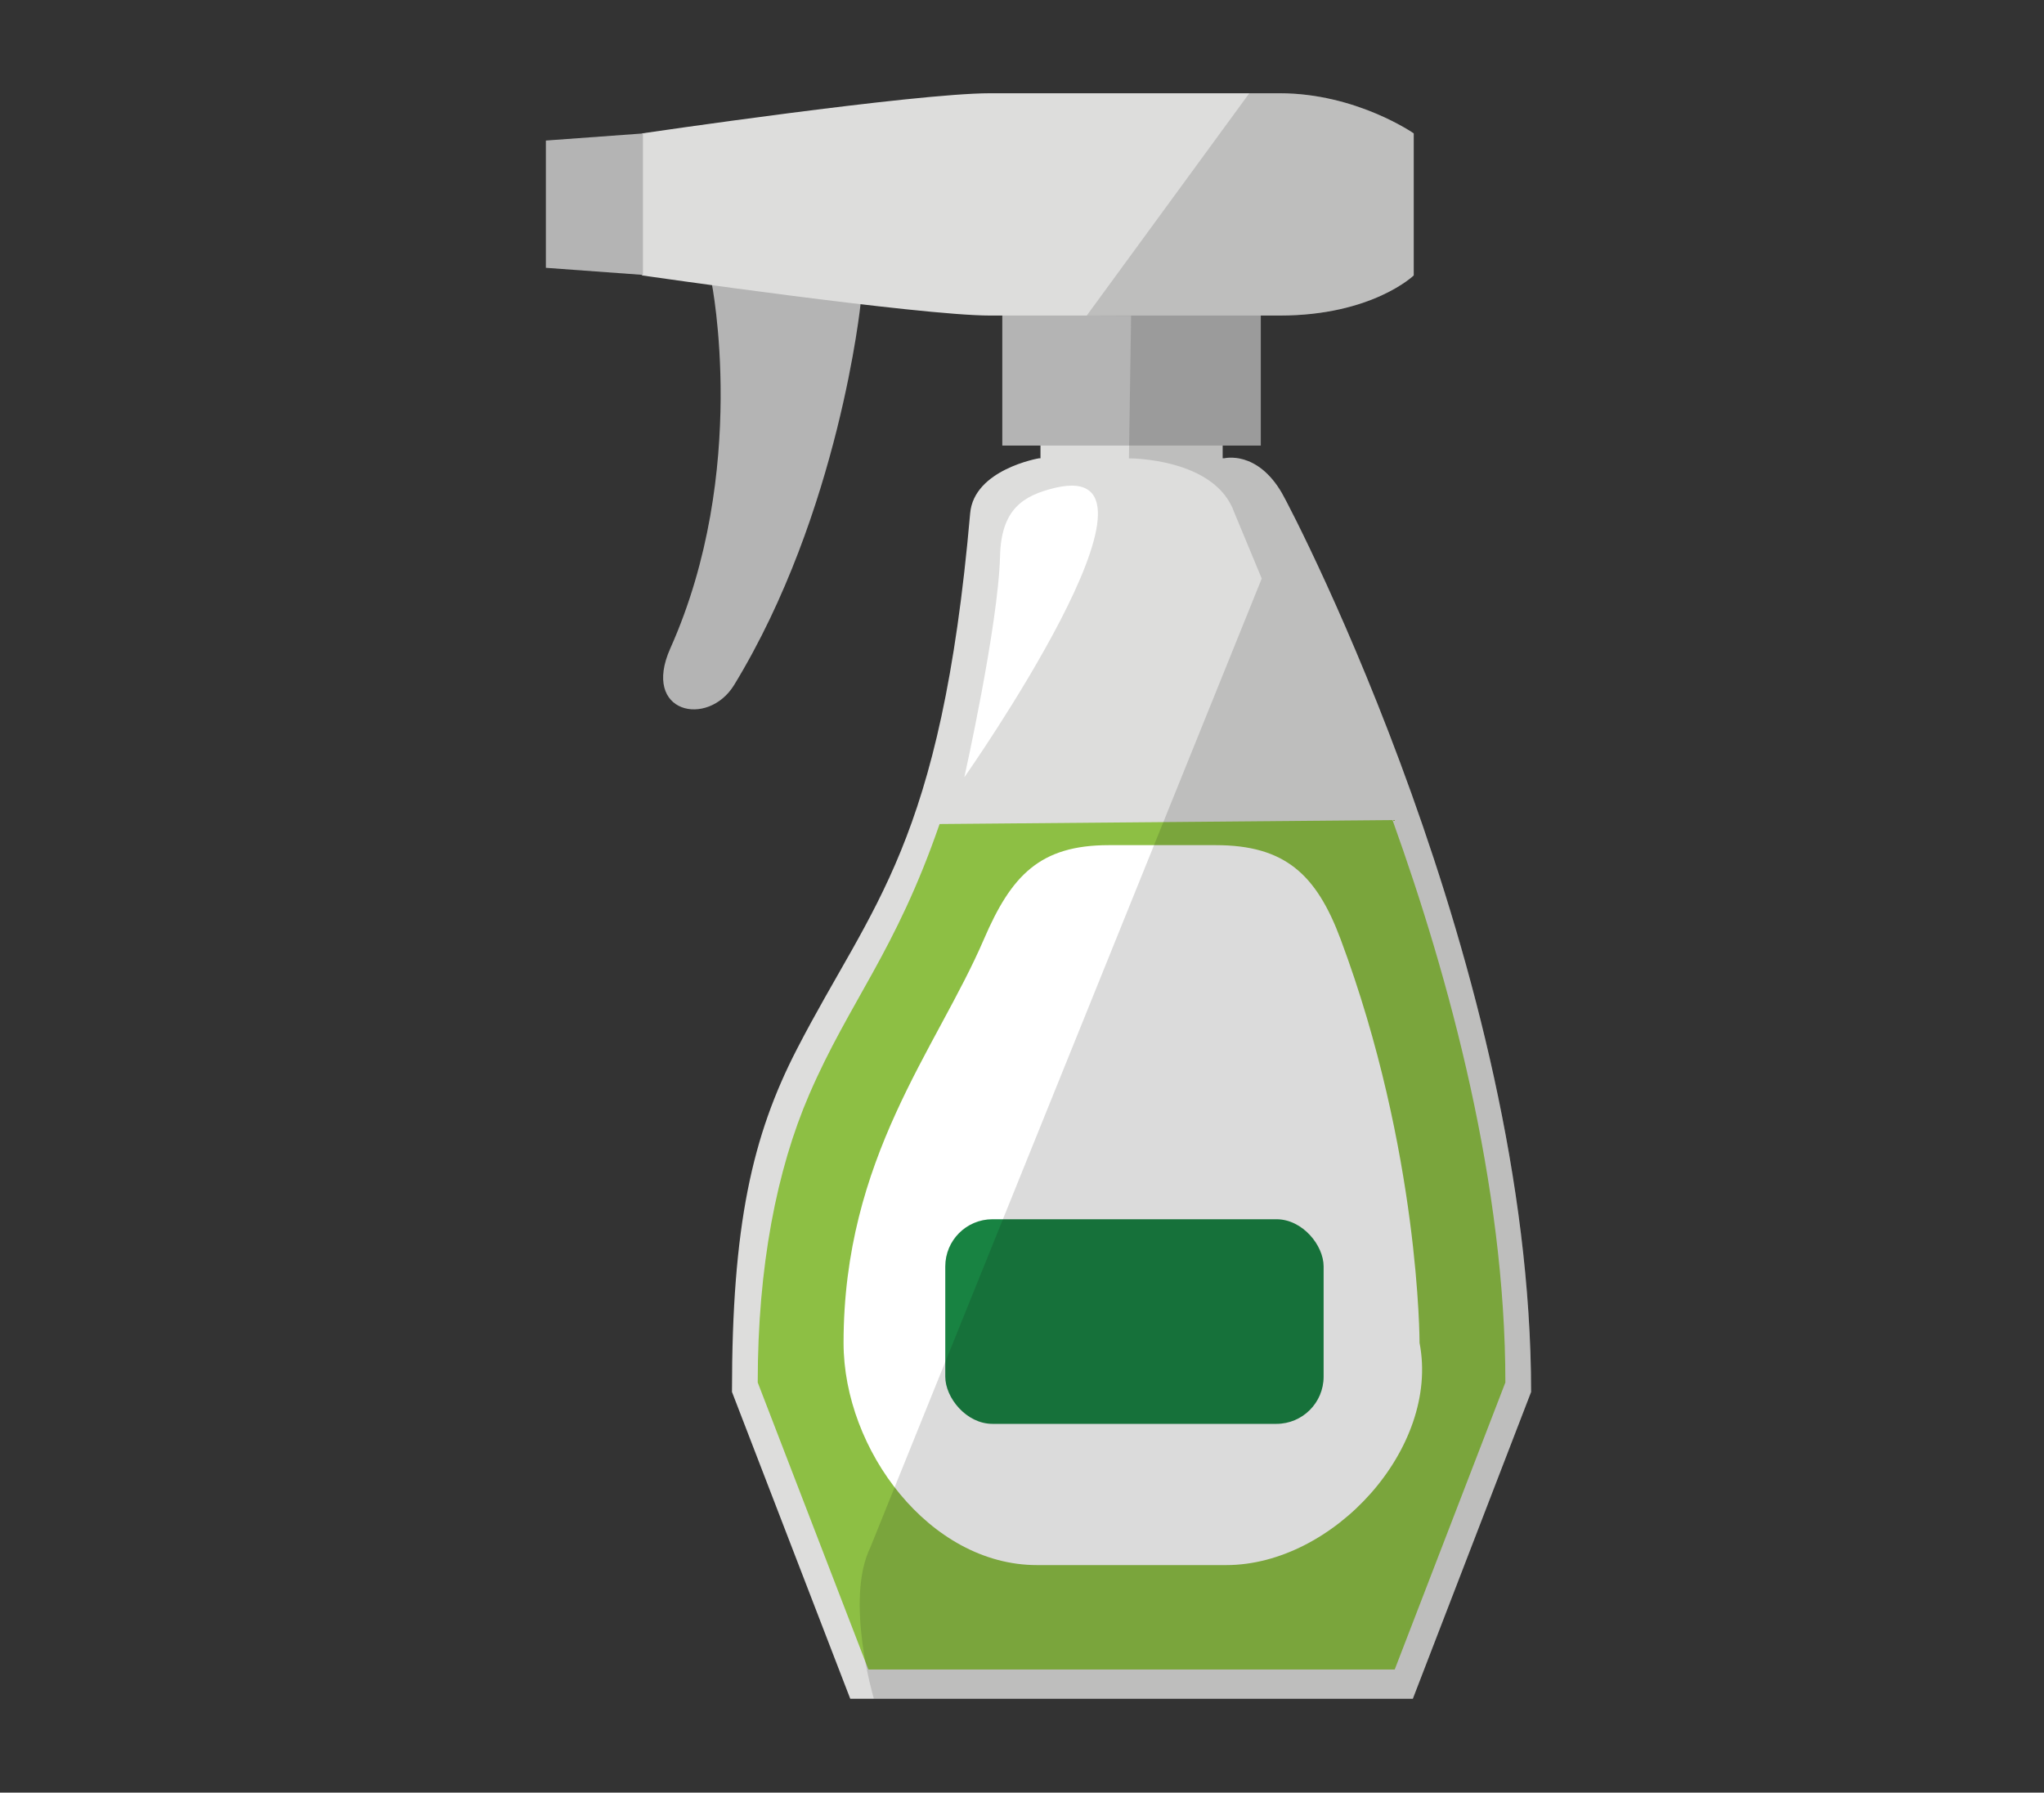
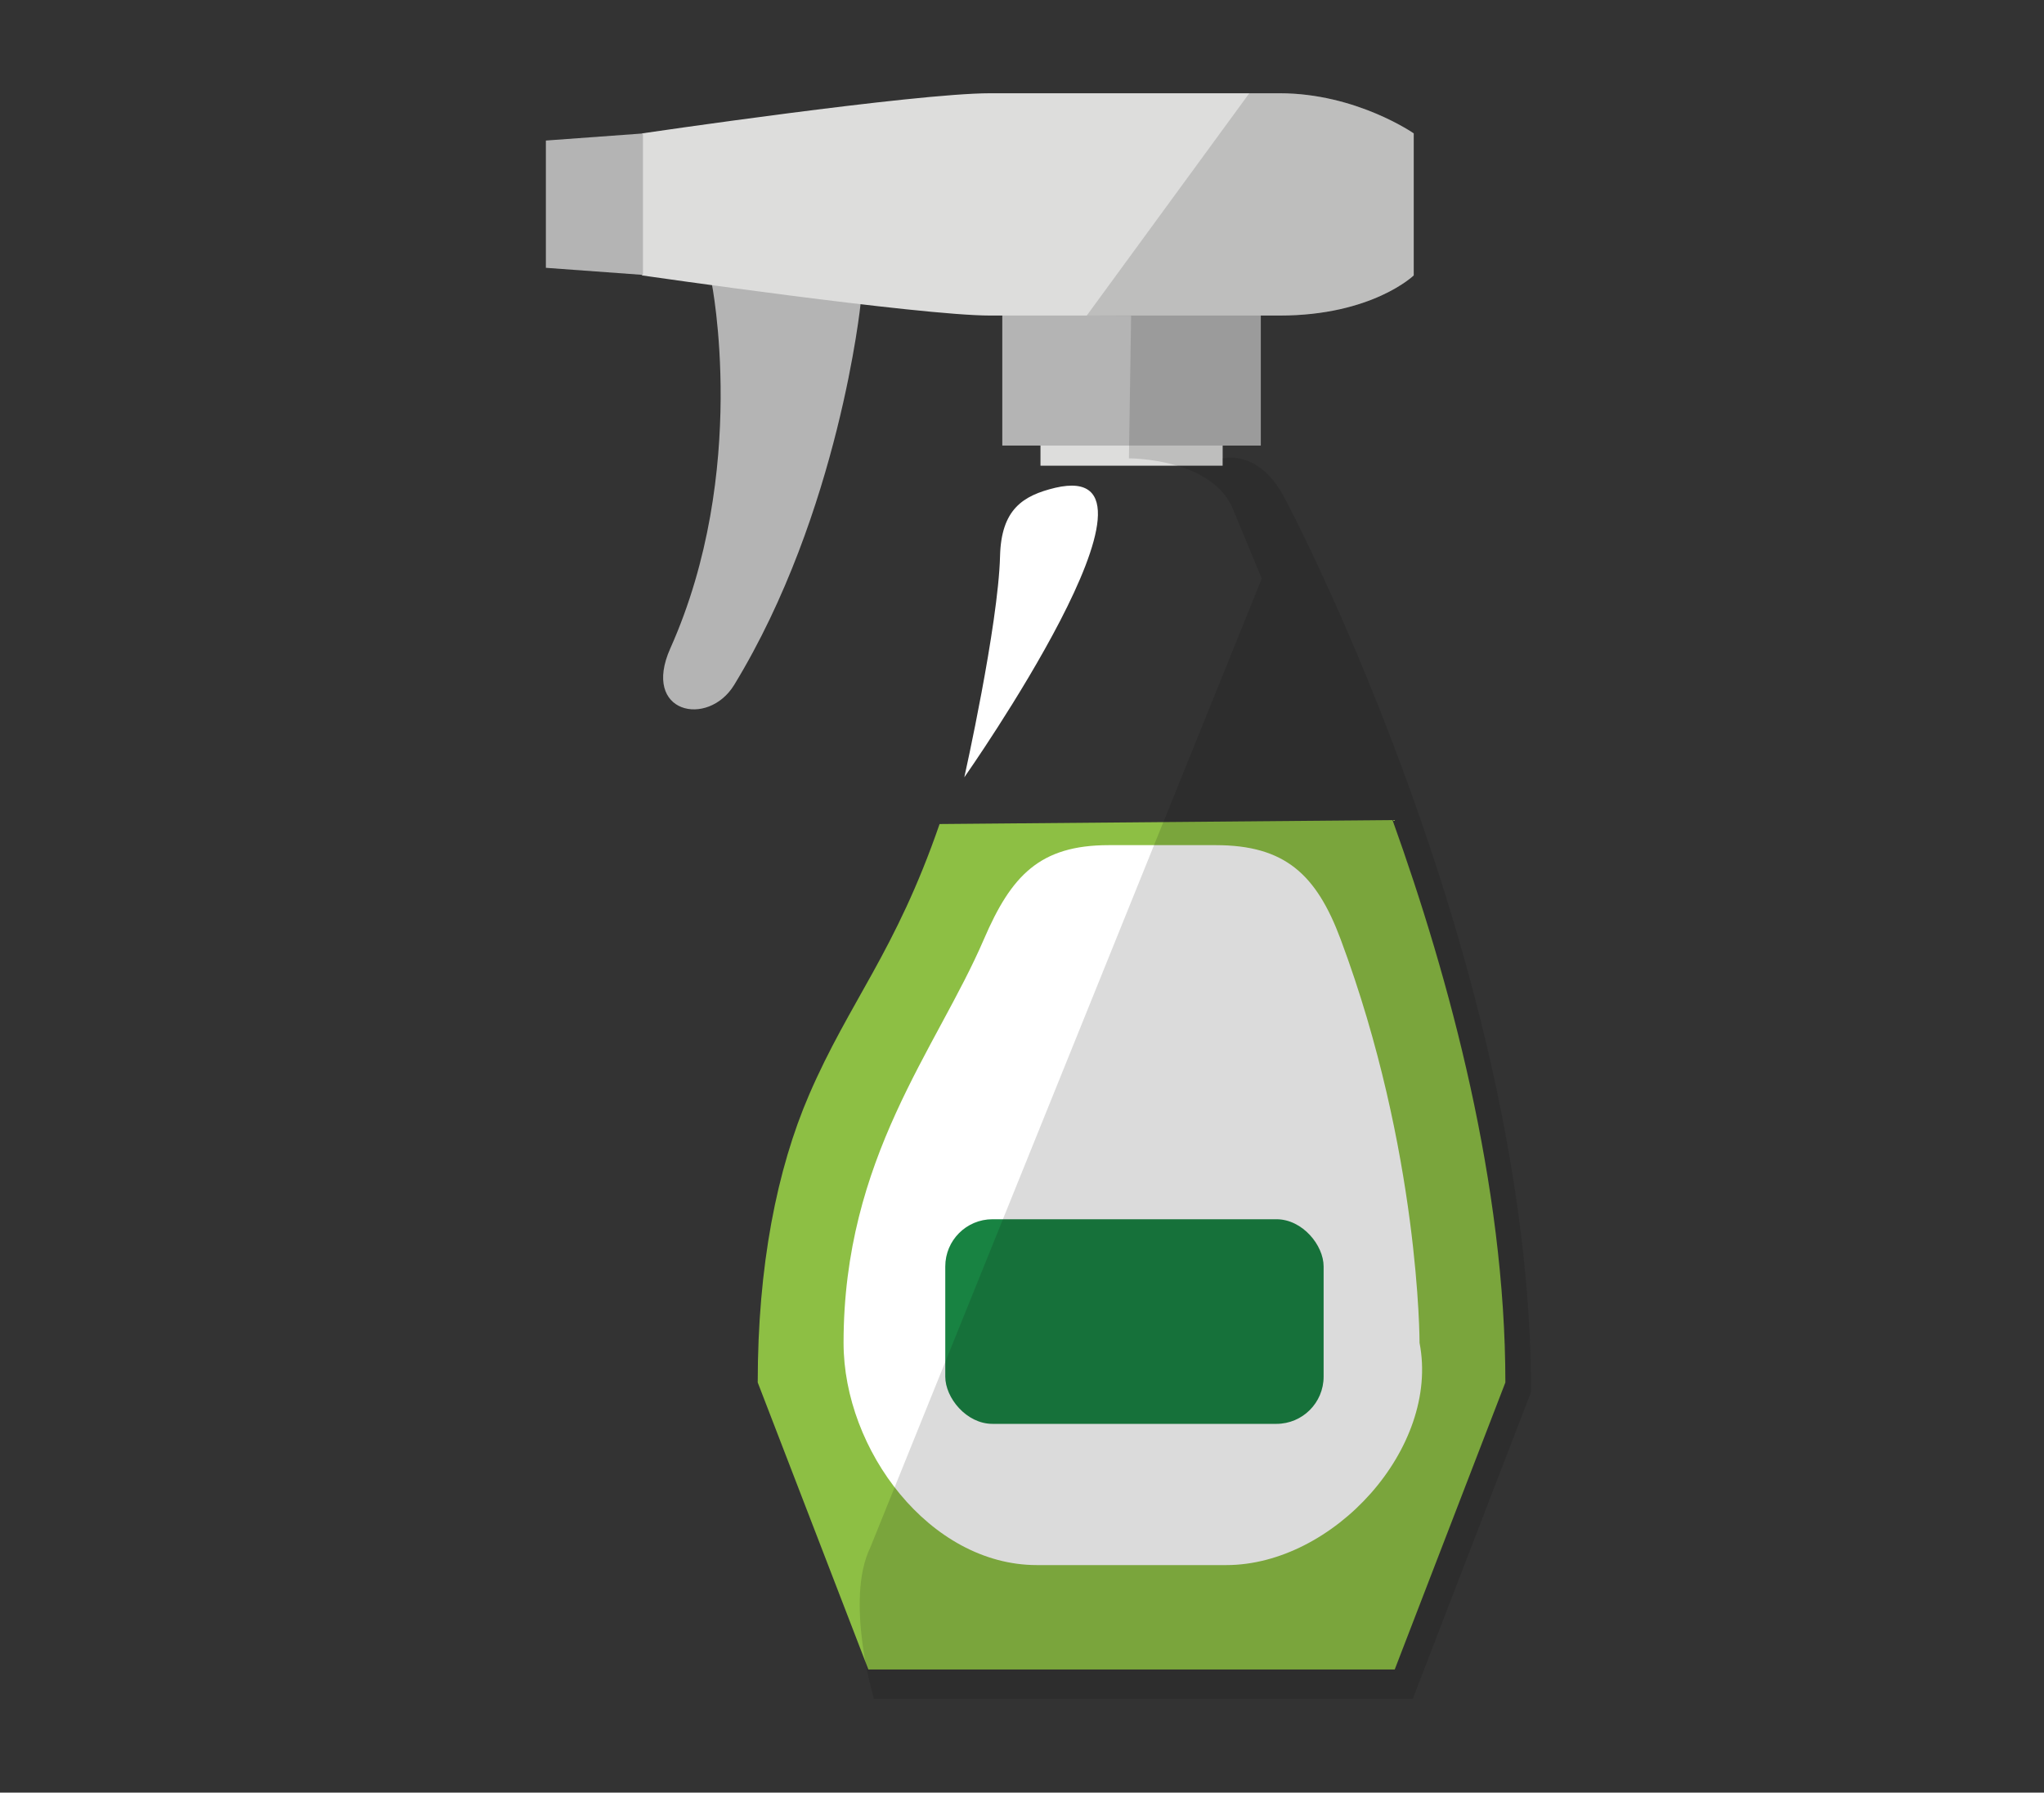
<svg xmlns="http://www.w3.org/2000/svg" xmlns:ns1="http://www.inkscape.org/namespaces/inkscape" xmlns:ns2="http://sodipodi.sourceforge.net/DTD/sodipodi-0.dtd" version="1.1" id="svg8809" viewBox="0 0 187 164" ns1:version="0.92.1 r15371" ns2:docname="seg_detergent_bathroom.svg">
  <rect x="0" y="0" width="187" height="164" fill="#333333" stroke="none" />
  <ns2:namedview pagecolor="#ffffff" bordercolor="#666666" borderopacity="1" objecttolerance="10" gridtolerance="10" guidetolerance="10" ns1:pageopacity="0" ns1:pageshadow="2" ns1:window-width="640" ns1:window-height="480" id="namedview24598" showgrid="false" ns1:zoom="2.1898396" ns1:cx="-12.453966" ns1:cy="122.82019" ns1:current-layer="svg8809" />
  <defs id="defs8811">
    <clipPath id="clipPath9817" clipPathUnits="userSpaceOnUse">
-       <ellipse transform="matrix(0,1,1,0,0,0)" cy="345.247" cx="-525.889" id="ellipse9819" style="color:#000000;clip-rule:nonzero;display:inline;overflow:visible;visibility:visible;opacity:1;isolation:auto;mix-blend-mode:normal;color-interpolation:sRGB;color-interpolation-filters:linearRGB;solid-color:#000000;solid-opacity:1;fill:#ffffff;fill-opacity:1;fill-rule:nonzero;stroke:none;stroke-width:2;stroke-linecap:round;stroke-linejoin:miter;stroke-miterlimit:4;stroke-dasharray:none;stroke-dashoffset:0;stroke-opacity:1;marker:none;color-rendering:auto;image-rendering:auto;shape-rendering:auto;text-rendering:auto;enable-background:accumulate" rx="12.762" ry="13.088" />
-     </clipPath>
+       </clipPath>
    <clipPath id="clipPath9708" clipPathUnits="userSpaceOnUse">
      <path id="path9710" d="m -2327.51,929.574 c 2.593,7.134 0.14,15.055 -6.972,19.905 -5.126,3.496 -11.167,5.977 -17.319,5.026 l 0.647,-8.688 8.23,-22.472 c 2.434,-5.498 11.12,-0.5 11.12,-0.5 2,2.061 3.429,4.351 4.293,6.729 z" style="color:#000000;clip-rule:nonzero;display:inline;overflow:visible;visibility:visible;opacity:1;isolation:auto;mix-blend-mode:normal;color-interpolation:sRGB;color-interpolation-filters:linearRGB;solid-color:#000000;solid-opacity:1;fill:#ffffff;fill-opacity:1;fill-rule:nonzero;stroke:none;stroke-width:2;stroke-linecap:round;stroke-linejoin:miter;stroke-miterlimit:4;stroke-dasharray:none;stroke-dashoffset:0;stroke-opacity:1;marker:none;color-rendering:auto;image-rendering:auto;shape-rendering:auto;text-rendering:auto;enable-background:accumulate" ns1:connector-curvature="0" />
    </clipPath>
    <clipPath id="clipPath9618" clipPathUnits="userSpaceOnUse">
      <ellipse cy="626.371" cx="33.025" id="ellipse9620" style="color:#000000;clip-rule:nonzero;display:inline;overflow:visible;visibility:visible;opacity:1;isolation:auto;mix-blend-mode:normal;color-interpolation:sRGB;color-interpolation-filters:linearRGB;solid-color:#000000;solid-opacity:1;fill:#ffffff;fill-opacity:1;fill-rule:nonzero;stroke:none;stroke-width:2;stroke-linecap:round;stroke-linejoin:miter;stroke-miterlimit:4;stroke-dasharray:none;stroke-dashoffset:0;stroke-opacity:1;marker:none;color-rendering:auto;image-rendering:auto;shape-rendering:auto;text-rendering:auto;enable-background:accumulate" rx="13.23" ry="14.171" transform="matrix(-0.725,-0.689,0.59,-0.807,0,0)" />
    </clipPath>
    <clipPath id="clipPath9708-2" clipPathUnits="userSpaceOnUse">
      <path id="path9710-2" d="m -2327.51,929.574 c 2.593,7.134 0.14,15.055 -6.972,19.905 -5.126,3.496 -11.167,5.977 -17.319,5.026 l 0.647,-8.688 8.23,-22.472 c 2.434,-5.498 11.12,-0.5 11.12,-0.5 2,2.061 3.429,4.351 4.293,6.729 z" style="color:#000000;clip-rule:nonzero;display:inline;overflow:visible;visibility:visible;opacity:1;isolation:auto;mix-blend-mode:normal;color-interpolation:sRGB;color-interpolation-filters:linearRGB;solid-color:#000000;solid-opacity:1;fill:#ffffff;fill-opacity:1;fill-rule:nonzero;stroke:none;stroke-width:2;stroke-linecap:round;stroke-linejoin:miter;stroke-miterlimit:4;stroke-dasharray:none;stroke-dashoffset:0;stroke-opacity:1;marker:none;color-rendering:auto;image-rendering:auto;shape-rendering:auto;text-rendering:auto;enable-background:accumulate" ns1:connector-curvature="0" />
    </clipPath>
  </defs>
  <g transform="matrix(-0.33,0,0,0.33,1602.564,52.034)" id="g14103" style="display:inline;fill:#000000">
    <rect style="color:#000000;clip-rule:nonzero;display:inline;overflow:visible;visibility:visible;opacity:1;isolation:auto;mix-blend-mode:normal;color-interpolation:sRGB;color-interpolation-filters:linearRGB;solid-color:#000000;solid-opacity:1;fill:#dddddc;fill-opacity:1;fill-rule:nonzero;stroke:none;stroke-width:5;stroke-linecap:round;stroke-linejoin:miter;stroke-miterlimit:4;stroke-dasharray:none;stroke-dashoffset:0;stroke-opacity:1;marker:none;color-rendering:auto;image-rendering:auto;shape-rendering:auto;text-rendering:auto;enable-background:accumulate" id="rect14080" width="50.496" height="11.973" x="-4567.798" y="-40.545" transform="scale(-1,1)" />
    <path style="color:#000000;clip-rule:nonzero;display:inline;overflow:visible;visibility:visible;opacity:1;isolation:auto;mix-blend-mode:normal;color-interpolation:sRGB;color-interpolation-filters:linearRGB;solid-color:#000000;solid-opacity:1;fill:#b4b4b4;fill-opacity:1;fill-rule:nonzero;stroke:none;stroke-width:4;stroke-linecap:butt;stroke-linejoin:round;stroke-miterlimit:4;stroke-dasharray:none;stroke-dashoffset:0;stroke-opacity:1;marker:none;color-rendering:auto;image-rendering:auto;shape-rendering:auto;text-rendering:auto;enable-background:accumulate" d="m 4617.643,-73.667 c 0,0 12.392,-19.521 41.349,-5.779 0,0 -10.537,52.338 11.427,101.51 8.065,18.055 -10.452,22.033 -17.712,10.123 -29.175,-47.861 -35.065,-105.855 -35.065,-105.855 z" id="path14083" ns1:connector-curvature="0" ns2:nodetypes="ccssc" />
-     <path style="color:#000000;clip-rule:nonzero;display:inline;overflow:visible;visibility:visible;opacity:1;isolation:auto;mix-blend-mode:normal;color-interpolation:sRGB;color-interpolation-filters:linearRGB;solid-color:#000000;solid-opacity:1;fill:#dddddc;fill-opacity:1;fill-rule:nonzero;stroke:none;stroke-width:20.739;stroke-linecap:butt;stroke-linejoin:round;stroke-miterlimit:4;stroke-dasharray:none;stroke-dashoffset:0;stroke-opacity:1;marker:none;color-rendering:auto;image-rendering:auto;shape-rendering:auto;text-rendering:auto;enable-background:accumulate" d="m 4500.819,-20.901 c 6.958,-12.052 16.041,-9.717 16.041,-9.717 h 51.38 c 0,0 17.984,3.058 19.052,15.236 8.075,92.09 27.179,108.107 48.029,148.554 12.434,24.121 18.003,48.812 18.003,95.041 l -32.788,85.057 h -155.969 l -32.788,-85.057 c 0,-116.611 65.581,-243.119 69.042,-249.114 z" id="path14085" ns1:connector-curvature="0" ns2:nodetypes="sccssccccs" />
    <rect style="color:#000000;clip-rule:nonzero;display:inline;overflow:visible;visibility:visible;opacity:1;isolation:auto;mix-blend-mode:normal;color-interpolation:sRGB;color-interpolation-filters:linearRGB;solid-color:#000000;solid-opacity:1;fill:#b4b4b4;fill-opacity:1;fill-rule:nonzero;stroke:none;stroke-width:14.835;stroke-linecap:butt;stroke-linejoin:round;stroke-miterlimit:4;stroke-dasharray:none;stroke-dashoffset:0;stroke-opacity:1;marker:none;color-rendering:auto;image-rendering:auto;shape-rendering:auto;text-rendering:auto;enable-background:accumulate" id="rect14087" width="71.668" height="39.149" x="4506.716" y="-73.304" />
    <path style="color:#000000;clip-rule:nonzero;display:inline;overflow:visible;visibility:visible;opacity:1;isolation:auto;mix-blend-mode:normal;color-interpolation:sRGB;color-interpolation-filters:linearRGB;solid-color:#000000;solid-opacity:1;fill:#dddddc;fill-opacity:1;fill-rule:nonzero;stroke:none;stroke-width:4;stroke-linecap:butt;stroke-linejoin:round;stroke-miterlimit:4;stroke-dasharray:none;stroke-dashoffset:0;stroke-opacity:1;marker:none;color-rendering:auto;image-rendering:auto;shape-rendering:auto;text-rendering:auto;enable-background:accumulate" d="m 4464.321,-120.7 c 0,0 15.96,-11.126 37.165,-11.126 h 80.314 c 20.849,0 96.46,11.126 96.46,11.126 v 39.376 c 0,0 -77.013,11.126 -96.46,11.126 h -80.314 c -25.691,0 -37.165,-11.126 -37.165,-11.126 z" id="path14089" ns1:connector-curvature="0" ns2:nodetypes="ccccccccc" />
    <path style="color:#000000;clip-rule:nonzero;display:inline;overflow:visible;visibility:visible;opacity:1;isolation:auto;mix-blend-mode:normal;color-interpolation:sRGB;color-interpolation-filters:linearRGB;solid-color:#000000;solid-opacity:1;fill:#b4b4b4;fill-opacity:1;fill-rule:nonzero;stroke:none;stroke-width:4;stroke-linecap:butt;stroke-linejoin:round;stroke-miterlimit:4;stroke-dasharray:none;stroke-dashoffset:0;stroke-opacity:1;marker:none;color-rendering:auto;image-rendering:auto;shape-rendering:auto;text-rendering:auto;enable-background:accumulate" d="m 4678.007,-120.68 26.912,1.963 v 35.286 l -26.912,1.963 z" id="path14091" ns1:connector-curvature="0" ns2:nodetypes="ccccc" />
    <path ns2:nodetypes="cscccccc" ns1:connector-curvature="0" id="path14093" d="m 4595.77,70.77 c 12.248,35.5 24.945,49.068 36.161,75.028 8.965,20.75 14.256,47.571 14.256,79.787 l -30.676,79.578 h -145.921 l -30.676,-79.578 c 0,-54.785 15.472,-111.906 31.287,-155.911 z" style="color:#000000;clip-rule:nonzero;display:inline;overflow:visible;visibility:visible;opacity:1;isolation:auto;mix-blend-mode:normal;color-interpolation:sRGB;color-interpolation-filters:linearRGB;solid-color:#000000;solid-opacity:1;fill:#8dbf44;fill-opacity:1;fill-rule:nonzero;stroke:none;stroke-width:20.739;stroke-linecap:butt;stroke-linejoin:round;stroke-miterlimit:4;stroke-dasharray:none;stroke-dashoffset:0;stroke-opacity:1;marker:none;color-rendering:auto;image-rendering:auto;shape-rendering:auto;text-rendering:auto;enable-background:accumulate" />
    <path style="color:#000000;clip-rule:nonzero;display:inline;overflow:visible;visibility:visible;opacity:1;isolation:auto;mix-blend-mode:normal;color-interpolation:sRGB;color-interpolation-filters:linearRGB;solid-color:#000000;solid-opacity:1;fill:#ffffff;fill-opacity:1;fill-rule:nonzero;stroke:none;stroke-width:5;stroke-linecap:round;stroke-linejoin:miter;stroke-miterlimit:4;stroke-dasharray:none;stroke-dashoffset:0;stroke-opacity:1;marker:none;color-rendering:auto;image-rendering:auto;shape-rendering:auto;text-rendering:auto;enable-background:accumulate" d="m 4548.861,76.626 h -29.651 c -19.185,0 -27.917,8.128 -34.629,26.1 -21.995,58.89 -21.873,111.889 -21.873,111.889 -5.697,29.143 23.906,61.601 53.6,61.601 h 52.483 c 29.694,0 53.6,-31.907 53.6,-61.601 0,-51.362 -25.775,-81.379 -38.901,-111.889 -7.582,-17.623 -15.445,-26.1 -34.629,-26.1 z" id="path14095" ns1:connector-curvature="0" ns2:nodetypes="sssssssss" />
    <rect ry="13.081" transform="scale(-1,1)" y="180.336" x="-4594.192" height="56.726" width="104.89" id="rect14097" style="color:#000000;clip-rule:nonzero;display:inline;overflow:visible;visibility:visible;opacity:1;isolation:auto;mix-blend-mode:normal;color-interpolation:sRGB;color-interpolation-filters:linearRGB;solid-color:#000000;solid-opacity:1;fill:#188342;fill-opacity:1;fill-rule:nonzero;stroke:none;stroke-width:2;stroke-linecap:butt;stroke-linejoin:miter;stroke-miterlimit:4;stroke-dasharray:none;stroke-dashoffset:0;stroke-opacity:1;marker:none;color-rendering:auto;image-rendering:auto;shape-rendering:auto;text-rendering:auto;enable-background:accumulate" />
    <path ns2:nodetypes="cccccccccsccccccccccc" ns1:connector-curvature="0" id="path14099" d="m 4613.99,313.271 h -149.427 l -32.786,-85.059 c 0,-116.611 65.581,-243.117 69.042,-249.111 6.958,-12.053 16.041,-9.721 16.041,-9.721 h 0.443 v -3.536 h -10.589 v -36.043 h -5.227 c -25.691,0 -37.167,-11.122 -37.167,-11.122 v -39.378 c 0,0 15.962,-11.141 37.167,-11.141 h 8.409 l 45.079,61.648 -12.304,0.045 c 0.19,11.964 0.395,25.271 0.605,39.541 0,0 -23.87,-0.156 -29.198,14.987 L 4506.46,2.714 4614.967,271.316 c 7.16,14.647 -0.976,41.954 -0.976,41.954 z" style="color:#000000;clip-rule:nonzero;display:inline;overflow:visible;visibility:visible;opacity:0.15;isolation:auto;mix-blend-mode:normal;color-interpolation:sRGB;color-interpolation-filters:linearRGB;solid-color:#000000;solid-opacity:1;fill:#11110e;fill-opacity:1;fill-rule:nonzero;stroke:none;stroke-width:5;stroke-linecap:round;stroke-linejoin:miter;stroke-miterlimit:4;stroke-dasharray:none;stroke-dashoffset:0;stroke-opacity:1;marker:none;color-rendering:auto;image-rendering:auto;shape-rendering:auto;text-rendering:auto;enable-background:accumulate" />
    <path ns2:nodetypes="ccsc" ns1:connector-curvature="0" id="path14101" d="m 4588.913,57.815 c 0,0 -62.415,-88.905 -25.209,-80.265 8.905,2.146 14.973,5.893 15.304,18.949 0.486,19.198 9.905,61.315 9.905,61.315 z" style="display:inline;fill:#ffffff;fill-opacity:1;fill-rule:evenodd;stroke:none;stroke-width:0.889px;stroke-linecap:butt;stroke-linejoin:miter;stroke-opacity:1" />
  </g>
</svg>